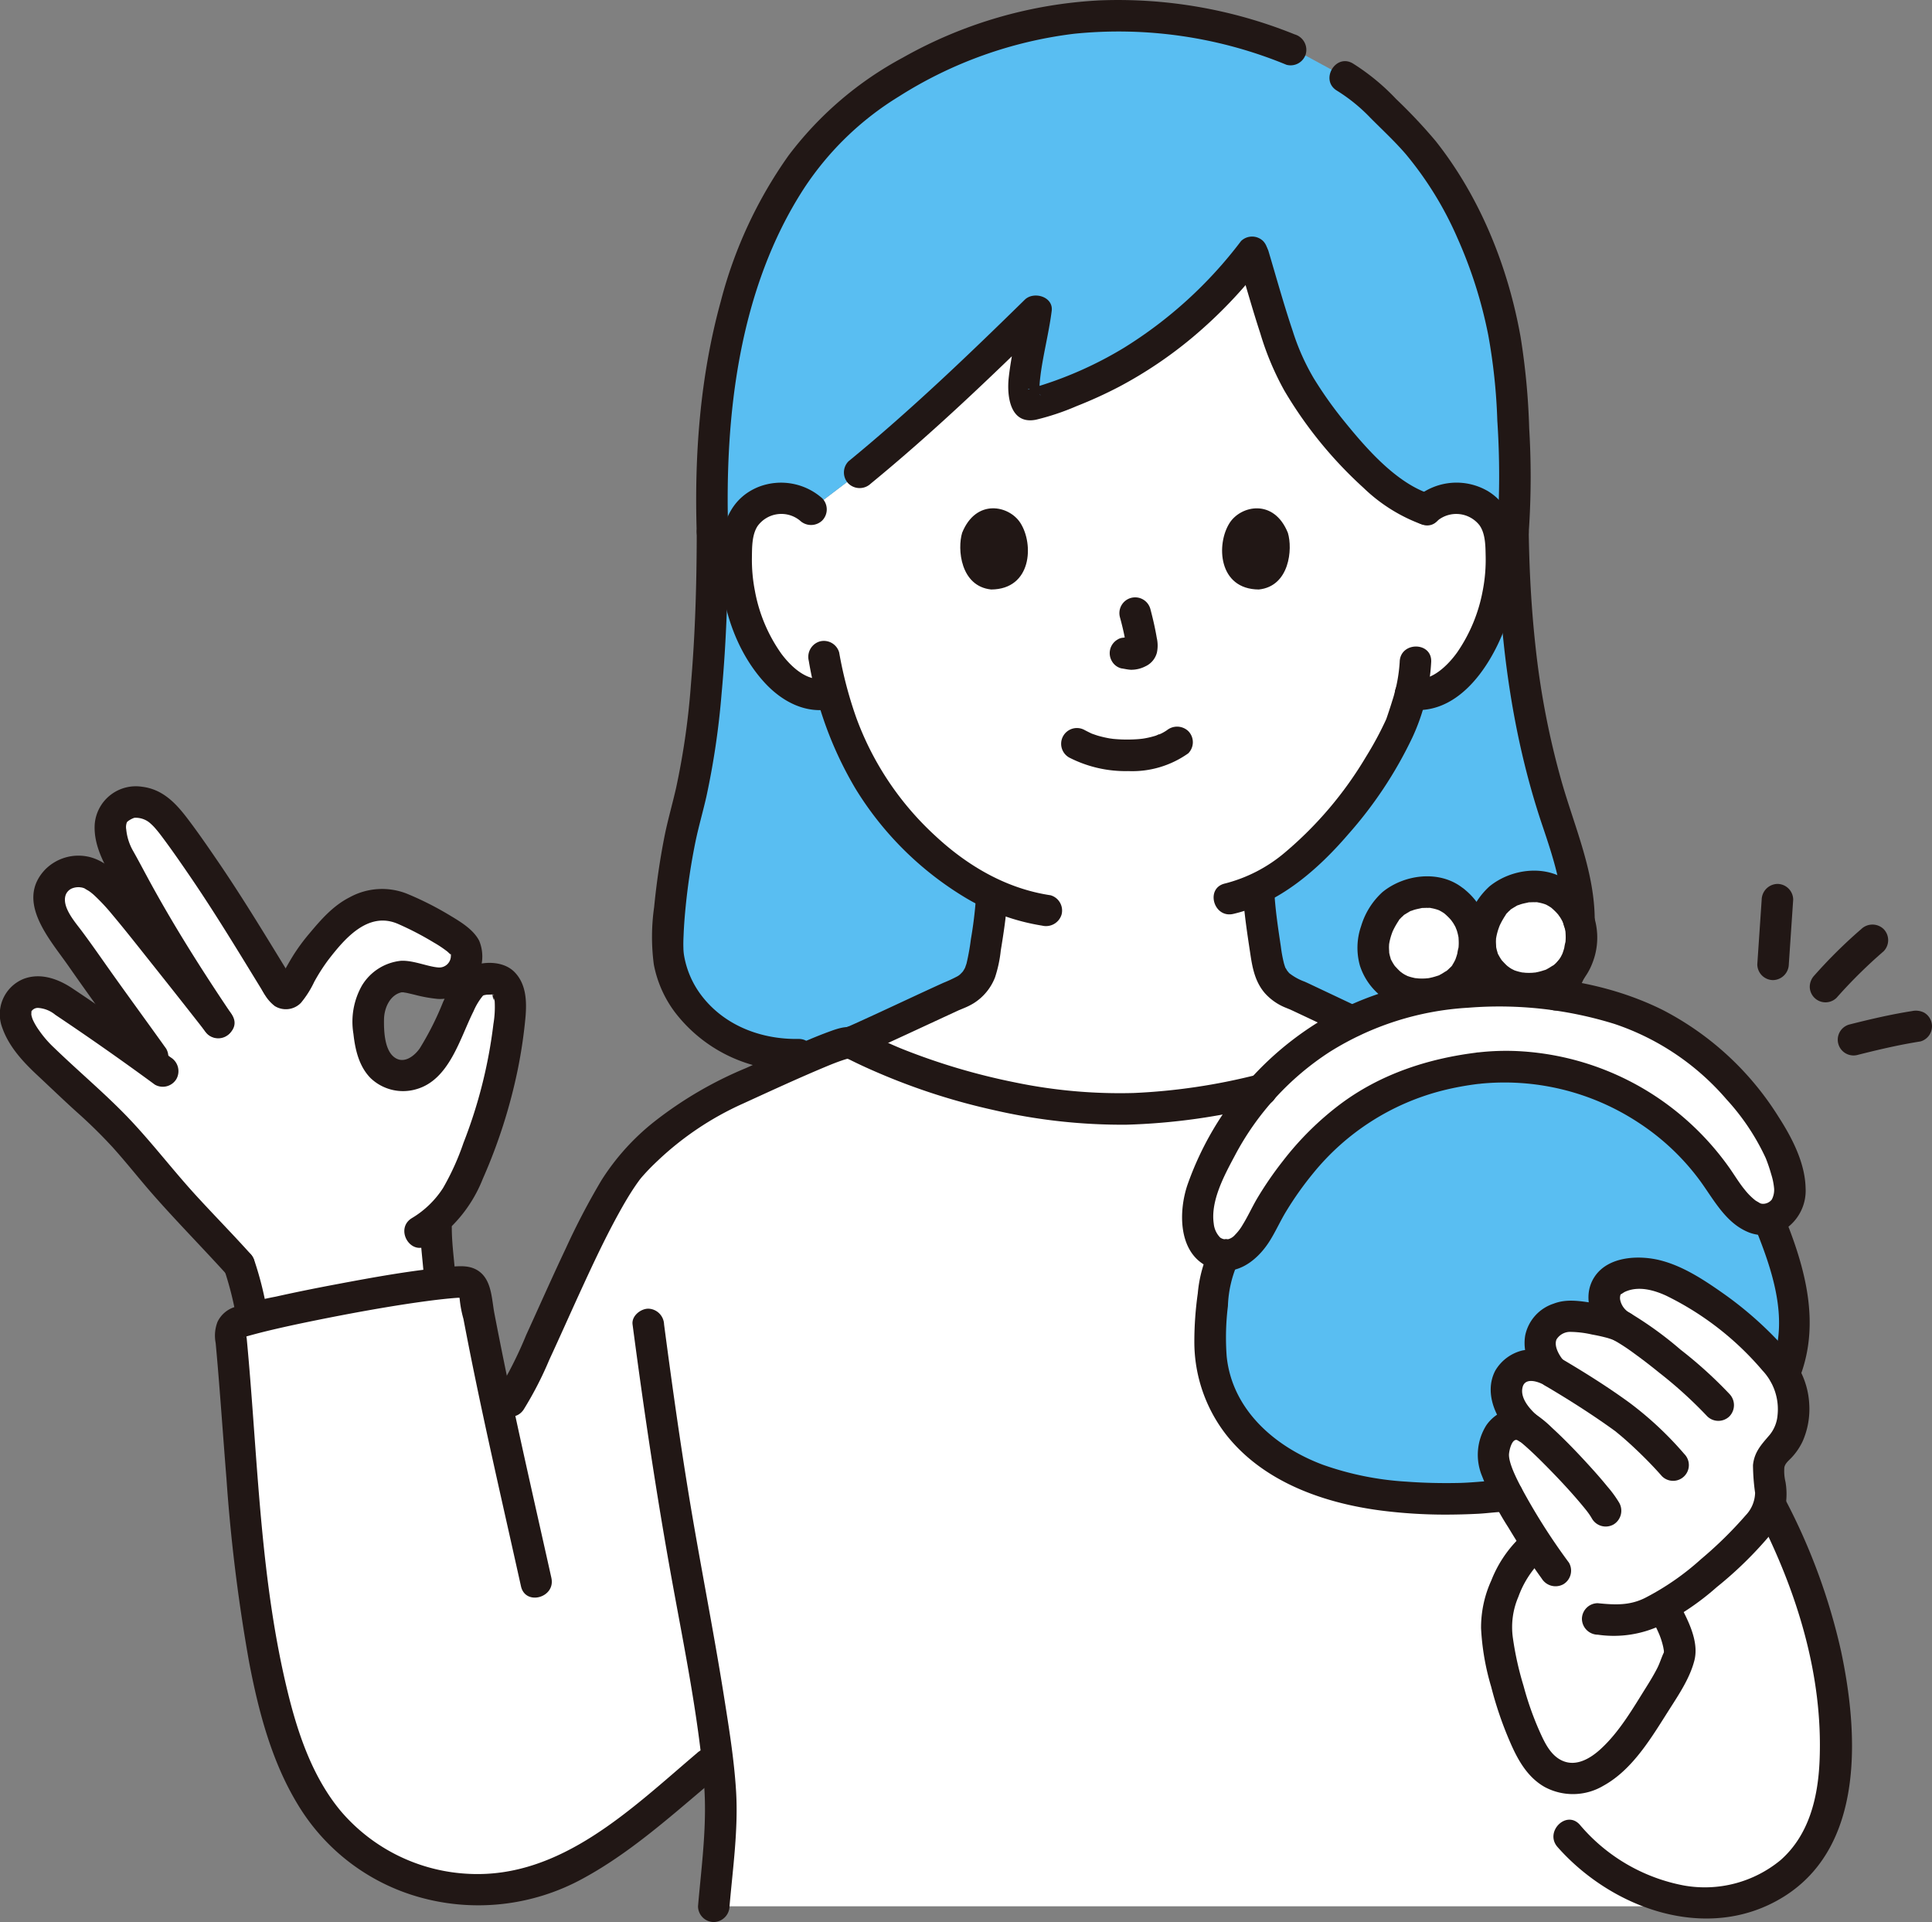
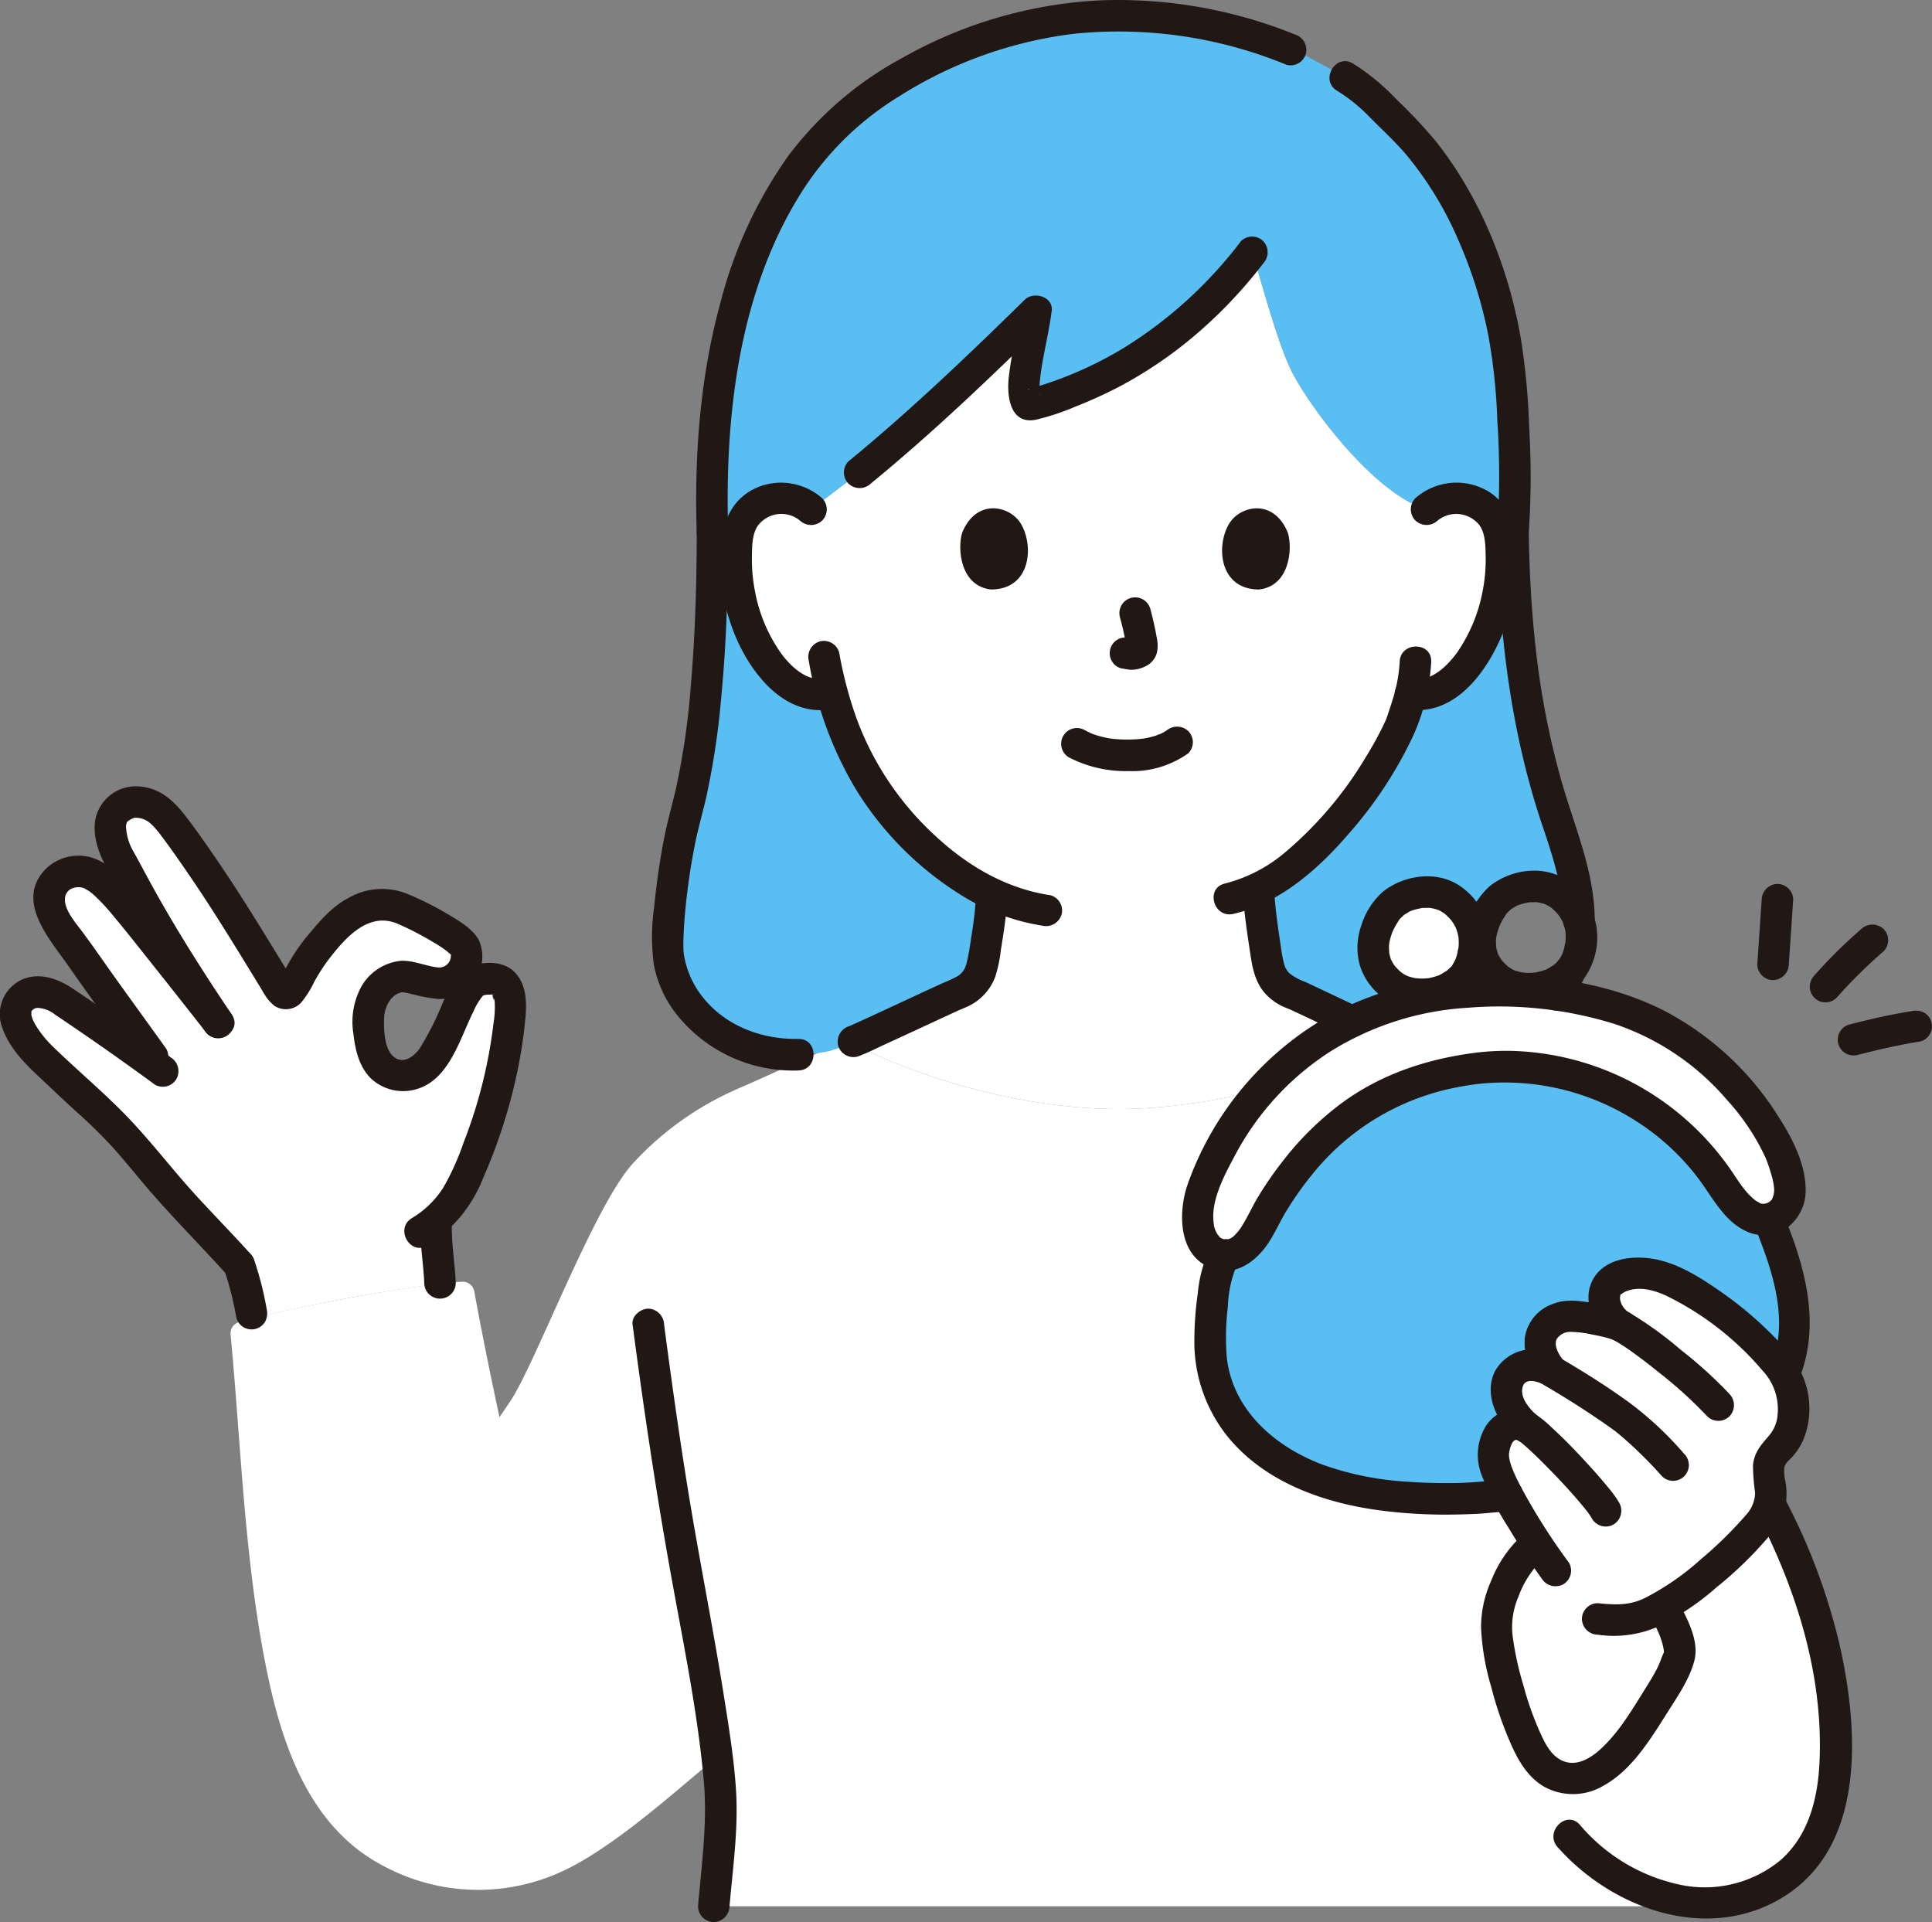
<svg xmlns="http://www.w3.org/2000/svg" width="301.56" height="300" viewBox="0 0 301.56 300">
  <rect x="0" y="0" width="301.56" height="300" fill="#808080" stroke="none" />
  <g transform="translate(-0.001)">
    <g transform="translate(2.399 2.471)">
      <path d="M235.284,167.363l-.695-1.1c-6.25-2.559-17.079-8.4-18.183-7.694-9.658,5.636-28.473,10.668-42.757,10.612-15.087-.038-31.07-4.824-41.615-10.319-1.158-.664-11.04,4.309-17.39,7l-.9.406A48.283,48.283,0,0,0,98,177.588c-6.09,6.529-15.381,31.57-19.252,37.263l-1.65,2.425c-1.395-6.473-2.7-12.875-3.938-19.63a1.82,1.82,0,0,0-1.875-1.5c-7.4.338-28.8,4.406-34.911,6.333a1.805,1.805,0,0,0-1.25,1.9c1.629,16.948,2.162,35.967,5.82,53.263,2.6,12.327,7.2,24.275,18.475,29.911a31.155,31.155,0,0,0,27.359.666c6.835-3.1,15.073-10.165,20.74-14.95l3.512-2.966a64.354,64.354,0,0,1,.6,7.166c0,3.023-.471,9.079-1.086,16.159H263.85v-.594a22.327,22.327,0,0,0,7.023-.683,19,19,0,0,0,11-7.7c2.623-3.964,3.541-9.02,3.735-13.695.57-13.712-3.687-27.43-9.9-39.506,0,0-35.022-55.524-40.419-64.082Z" transform="translate(-1.532 1.443)" fill="#fff" />
      <path d="M213.394,160.89c-.464-.191-13.475-6.381-13.779-6.49-4.588-1.657-4.406-4.606-4.984-7.905a66.769,66.769,0,0,1-.974-8.813c11.55-5.661,20.755-21.483,22.393-25.927.3-.909.965-2.765,1.471-4.895,2.049-.3,4.777-.3,6.333-1.54a18.2,18.2,0,0,0,4.706-6.177,28.639,28.639,0,0,0,2.92-15.18,9.555,9.555,0,0,0-1-3.845,6.759,6.759,0,0,0-4.86-3.231,7.158,7.158,0,0,0-5.727,1.675c-8.028-2.449-17.715-15.291-20.811-21.1-2.166-4.061-4.521-12.866-6.388-19.079-8.877,11.561-20.157,19.751-34.167,23.752-3.331.991-.192-9.577.4-14.569-8.855,8.7-18.535,17.878-27.516,25.227l-7.585,5.766a7.156,7.156,0,0,0-5.728-1.675,6.759,6.759,0,0,0-4.86,3.231,9.552,9.552,0,0,0-1,3.845,28.635,28.635,0,0,0,2.92,15.18,18.2,18.2,0,0,0,4.706,6.177c1.591,1.27,3.841,2.707,6.7,1.993l.534-.135a49.07,49.07,0,0,0,9.492,18.881,46.408,46.408,0,0,0,15.469,12.514,62.223,62.223,0,0,1-.944,7.924c-.578,3.3-.4,6.249-4.984,7.905-.3.11-14.813,6.9-15.7,7.2l-.538.183a.636.636,0,0,1,.241.046c10.545,5.494,26.528,10.281,41.615,10.319,13.966.055,32.24-4.756,42.075-10.238.18-.206.378-.407.55-.614l-.98-.4Z" transform="translate(0.37 -1.523)" fill="#fff" />
      <path d="M23.86,122.823a5.894,5.894,0,0,0-3.215-.662,7.789,7.789,0,0,0-2.423,1.134,3.1,3.1,0,0,0-.98,1.907,10.146,10.146,0,0,0,1.394,5.9c.347.552,4.879,9.135,6.3,11.469.257.42,6.221,9.8,9.074,14.022-4.309-5.533-12.736-16.136-14.786-18.578C16.4,134.654,14.516,133.1,12.481,133a4.369,4.369,0,0,0-4.827,4.676c.216,2.8,2.917,5.693,4.517,8,5.237,7.546,7.84,10.908,13.185,18.483-5.4-3.987-10.193-7.339-16.381-11.464-1.285-.857-3.983-1.263-5.155-.258a3.632,3.632,0,0,0-1.478,2.389c-.035,1.822.887,3.281,2.114,5a47.551,47.551,0,0,0,5.155,5.224c4.14,4.064,7.2,6.16,11.582,11.513,6.5,7.933,13.217,14.645,16.091,17.847a61.516,61.516,0,0,1,1.925,7.609l.185.735a275.537,275.537,0,0,1,29.232-5.409l-.005-.126c-.1-2.475-.619-6.186-.619-8.557l-.078-1.195c2.833-2.393,4.252-5.184,5.75-8.943a82.516,82.516,0,0,0,4.619-14.764,59.963,59.963,0,0,0,1.326-10.177,4.465,4.465,0,0,0-1.557-3.523,5.563,5.563,0,0,0-3.768.09c-1.369.714-2.574,3.346-3.8,6.086a26.066,26.066,0,0,1-3.983,7.007,4.983,4.983,0,0,1-6.736.509c-1.3-1.08-1.962-3.274-2.158-4.952-.265-2.285-.4-4.045.592-6.119s3.3-3.521,5.028-3.259c1.321.2,4.223,1.09,5.558,1.035a4.312,4.312,0,0,0,3.865-5.258c-.408-1.5-4.775-3.872-6.72-4.82-2.193-1.07-4.319-2.426-6.735-2.236a11.767,11.767,0,0,0-7.569,4.331,33.082,33.082,0,0,0-4.285,5.688c-.6.982-1.075,1.928-1.672,2.911a3.855,3.855,0,0,1-.614.817.763.763,0,0,1-1,0,13.329,13.329,0,0,1-.9-1.281c-3.246-5.283-6.064-10.1-10.12-16.144-1.228-1.83-5.77-8.5-7.286-10.1a7.859,7.859,0,0,0-1.9-1.538Z" transform="translate(-2.341 0.546)" fill="#fff" />
      <path d="M226.288,162.988c-13.022,1.5-23.84,7.447-32.355,21.432-1.772,2.91-3.731,8.84-8.212,7.583-1.823-.511-2.624-2.08-3.085-3.831a13.4,13.4,0,0,1,.669-6.559c6.961-18.54,22.949-29.889,42.835-30.587,20.323-.713,36.142,5.354,46.516,23.56.873,1.532,2.353,5.778,2.208,7.529s-.567,3.117-2.178,3.987c-4.326,2.335-7.6-3.829-9.465-6.44a40.363,40.363,0,0,0-36.933-16.673Z" transform="translate(2.106 1.257)" fill="#fff" />
      <path d="M221.826,137.321c4.582,3.63,3.249,9.138,1.751,11.28-2.5,3.576-8.323,4.184-11.4,1.847-4.323-3.283-3.387-8.25-.919-11.67,2.1-2.91,7.374-3.988,10.569-1.456Z" transform="translate(2.766 0.885)" fill="#fff" />
-       <path d="M238.119,136.456c4.582,3.631,3.249,9.138,1.751,11.28-2.5,3.576-8.323,4.184-11.4,1.847-4.323-3.283-3.387-8.25-.919-11.67,2.1-2.91,7.374-3.988,10.569-1.456Z" transform="translate(3.168 0.864)" fill="#fff" />
      <path d="M235.832,208.821a9.148,9.148,0,0,1,.824.437c-1.879-2.183-2.509-5.007-1.068-6.81a5.457,5.457,0,0,1,4.116-1.8c2.013.144,6.092.715,7.868,1.634-2.275-1.215-3.629-4.424-2.165-6.547.583-.845,3.21-2.138,5.7-1.781a16.764,16.764,0,0,1,6.776,2.538A52.079,52.079,0,0,1,268.5,204.54c2.948,2.975,5.5,5.318,5.811,9.495a9.137,9.137,0,0,1-1.691,6.579,12.488,12.488,0,0,0-1.8,2.145c-.932,1.829.1,4.026-.02,6.076-.152,2.545-2.047,4.6-3.85,6.4-3.666,3.669-7.44,7.306-11.875,10-.356.216-.717.426-1.082.628.149.383.244.631.244.631.77,1.46,2.285,4.256,2.333,6.755.012.657-1.052,3.189-2.5,5.56a95.106,95.106,0,0,1-6.707,9.708c-2.133,2.42-5.11,4.677-8.311,4.265-2.892-.372-4.818-2.534-6.061-5.171-2.575-5.463-3.566-9.684-4.784-15.653a22.926,22.926,0,0,1-.155-4.392c.09-2.872,2.909-8.525,5.08-10.408,0,0,.443-.508,1.036-1.187-1.562-2.437-3.033-4.937-4.555-7.506-1.048-2.148-2.316-5.074-2.137-6.53a5.837,5.837,0,0,1,1.54-3.6,2.866,2.866,0,0,1,3.639-.368,8.165,8.165,0,0,1-2.732-3.811c-.442-1.523-.618-3.478.553-4.549a4.439,4.439,0,0,1,5.354-.786Z" transform="translate(3.217 2.317)" fill="#fff" />
      <g transform="translate(101.817)">
        <path d="M192.952,39.273c1.866,6.213,4.222,15.018,6.388,19.079,3.1,5.807,12.782,18.648,20.811,21.1a7.155,7.155,0,0,1,5.727-1.675,6.759,6.759,0,0,1,4.86,3.231,9.553,9.553,0,0,1,1,3.845,28.635,28.635,0,0,1-2.92,15.18,18.2,18.2,0,0,1-4.706,6.177c-1.555,1.241-4.283,1.24-6.333,1.54-.506,2.13-1.172,3.986-1.471,4.895-1.637,4.444-10.842,20.265-22.393,25.927a66.751,66.751,0,0,0,.974,8.813c.578,3.3.4,6.249,4.984,7.905.18.065,4.819,2.264,8.669,4.085a49.14,49.14,0,0,1,19.593-4.68,74.99,74.99,0,0,1,12.223.505,19.885,19.885,0,0,0,2.238-3.772c-2.649,3.2-8.118,3.672-11.07,1.43-4.323-3.283-3.387-8.25-.919-11.67,2.1-2.91,7.374-3.988,10.569-1.456a8.074,8.074,0,0,1,2.765,3.889,46.939,46.939,0,0,0-2.876-14.138c-2.41-6.976-7.079-21.15-7.416-46.474.67-7.664-.026-18.735-.329-22.991-1.05-14.751-7.646-31.223-17.136-40.38-4.1-3.958-5.3-5.806-9.761-8.23l-5.007-2.717-2.468-1A68.9,68.9,0,0,0,171.4,2.411c-18.98,0-35.873,9.778-43.369,16.955C115.592,31.271,107.7,53.018,108.7,83.007c0,20.326-1.662,34.986-3.994,43.317a97.46,97.46,0,0,0-3,20.992c-.085,9.478,10.182,19.873,25.323,16.66,0,0,1.352-.447,3.617-1.136-.083-.043-.171-.084-.253-.127a.64.64,0,0,0-.241-.046l.538-.183c.883-.3,15.393-7.088,15.7-7.2,4.588-1.657,4.406-4.606,4.984-7.905a62.217,62.217,0,0,0,.944-7.924,46.381,46.381,0,0,1-15.469-12.514,49.063,49.063,0,0,1-9.492-18.881l-.534.135c-2.856.714-5.1-.723-6.7-1.993a18.211,18.211,0,0,1-4.706-6.177,28.639,28.639,0,0,1-2.92-15.18,9.557,9.557,0,0,1,1-3.845,6.759,6.759,0,0,1,4.86-3.231,7.16,7.16,0,0,1,5.728,1.675l7.585-5.766c8.981-7.348,18.661-16.529,27.516-25.227-.59,4.992-3.731,15.56-.4,14.569,14.011-4,25.29-12.192,34.167-23.752ZM226.231,151.9c-2.5,3.576-8.323,4.184-11.4,1.846-4.323-3.283-3.387-8.25-.919-11.669,2.1-2.91,7.374-3.988,10.569-1.456,4.582,3.63,3.249,9.138,1.751,11.28Z" transform="translate(-101.704 -2.411)" fill="#59bef2" />
        <path d="M230.82,229.477l-.14-.237c-1.048-2.148-2.316-5.074-2.138-6.53a5.837,5.837,0,0,1,1.54-3.6,2.865,2.865,0,0,1,3.639-.368,8.165,8.165,0,0,1-2.732-3.811c-.442-1.523-.618-3.479.553-4.549a4.439,4.439,0,0,1,5.354-.786,9.144,9.144,0,0,1,.824.437c-1.879-2.183-2.509-5.007-1.068-6.81a5.46,5.46,0,0,1,4.116-1.8c2.013.145,6.092.715,7.868,1.634-2.275-1.215-3.629-4.424-2.165-6.547.583-.845,3.21-2.139,5.7-1.781a16.779,16.779,0,0,1,6.776,2.538,52.085,52.085,0,0,1,10.616,8.048,28.4,28.4,0,0,1,4.393,5.093,18.5,18.5,0,0,0,.827-2.221c2.121-7.24-.431-14.969-3.3-21.935-3.756.806-6.616-4.5-8.31-6.876A40.364,40.364,0,0,0,226.242,162.7c-13.022,1.5-23.84,7.446-32.355,21.433-1.654,2.716-3.471,8.064-7.35,7.742-1.546,2.726-1.81,7.061-2.078,10.165a26.028,26.028,0,0,0,.825,9.852c.137.448.29.891.461,1.331,3.5,9,13.388,14.034,22.415,15.637a83.172,83.172,0,0,0,21.2.729c.486-.04.972-.077,1.458-.114Z" transform="translate(-99.664 1.541)" fill="#59bef2" />
      </g>
    </g>
    <g transform="translate(0.001 0)">
      <path d="M213.913,100.846a24.254,24.254,0,0,1-1.172,6.133c-.217.719-.455,1.433-.694,2.145q-.1.3-.206.6c-.028.079-.063.154-.091.233-.156.452.188-.419.06-.139a52.587,52.587,0,0,1-3.168,5.883,58.787,58.787,0,0,1-12.627,14.911,23.375,23.375,0,0,1-9.39,4.86c-3.082.712-1.778,5.455,1.307,4.743,7.218-1.668,13.225-6.937,17.936-12.417A64.551,64.551,0,0,0,215.9,112.653a32.059,32.059,0,0,0,2.928-11.8c.11-3.165-4.809-3.161-4.918,0h0Z" transform="translate(4.564 2.432)" fill="#211715" />
      <path d="M125.624,75.956a9.687,9.687,0,0,0-9.967-1.762c-3.837,1.57-5.457,4.947-5.818,8.9-.679,7.44,1.622,15.909,6.689,21.519,2.772,3.068,6.553,5.1,10.747,4.2,3.094-.661,1.785-5.4-1.308-4.743-2.717.58-5.261-1.886-6.742-3.884a24.539,24.539,0,0,1-4.1-9.761,25.222,25.222,0,0,1-.469-5.273c.018-1.548,0-3.463.859-4.819a4.576,4.576,0,0,1,6.632-.9,2.525,2.525,0,0,0,3.478,0,2.48,2.48,0,0,0,0-3.478h0Z" transform="translate(2.709 1.815)" fill="#211715" />
      <path d="M123.2,100.733a57.548,57.548,0,0,0,7.313,19.989,50.784,50.784,0,0,0,17.273,17.064,33.544,33.544,0,0,0,11.843,4.28,2.539,2.539,0,0,0,3.025-1.717,2.477,2.477,0,0,0-1.717-3.025c-6.931-1.032-13.023-4.623-18.086-9.366a46.789,46.789,0,0,1-12.27-18.435,63.434,63.434,0,0,1-2.639-10.1,2.481,2.481,0,0,0-3.025-1.717,2.513,2.513,0,0,0-1.717,3.025h0Z" transform="translate(3.04 2.411)" fill="#211715" />
-       <path d="M188.607,39.648c1.136,3.824,2.209,7.669,3.45,11.461a44.491,44.491,0,0,0,3.742,8.925,65.226,65.226,0,0,0,12.367,15.2,25.916,25.916,0,0,0,9.187,5.744c3.024.961,4.318-3.786,1.308-4.743-5.293-1.683-9.955-7.021-13.486-11.373a62.474,62.474,0,0,1-4.8-6.77,35.548,35.548,0,0,1-3.255-7.34c-1.38-4.1-2.533-8.267-3.765-12.411-.9-3.027-5.648-1.738-4.743,1.307h0Z" transform="translate(4.654 0.904)" fill="#211715" />
      <path d="M190.527,36.749a67.372,67.372,0,0,1-18.24,16.633,59.627,59.627,0,0,1-10.967,5.213q-1.523.538-3.071,1a5.357,5.357,0,0,0-.782.229c-.2.1-.368-.092.233-.023a1.829,1.829,0,0,1,1.365.746c.358.46.036.247.008-.119.046.612.005-.1,0-.314a14.949,14.949,0,0,1,.111-1.974c.351-3.238,1.362-7.023,1.8-10.514.276-2.221-2.812-3.1-4.2-1.739C147.9,54.6,138.89,63.223,129.265,71.115a2.476,2.476,0,0,0,0,3.478,2.516,2.516,0,0,0,3.478,0c9.625-7.892,18.639-16.512,27.516-25.227l-4.2-1.739c-.061.5-.033.166-.009.072-.052.211-.068.438-.1.652-.069.421-.144.841-.221,1.26-.168.915-.349,1.828-.526,2.741-.362,1.874-.706,3.753-.921,5.651-.328,2.9.186,7.446,4.273,6.611A38.665,38.665,0,0,0,164.87,62.5a68.78,68.78,0,0,0,6.672-3.044,66.17,66.17,0,0,0,11.484-7.741A72.862,72.862,0,0,0,194,40.227a2.542,2.542,0,0,0,0-3.478,2.475,2.475,0,0,0-3.478,0h0Z" transform="translate(3.173 0.89)" fill="#211715" />
      <path d="M233.618,82.839a125.264,125.264,0,0,0,.071-16.185,109.786,109.786,0,0,0-1.34-14.264c-1.948-10.962-6.32-21.848-13.265-30.61a81.52,81.52,0,0,0-6.167-6.552,34.494,34.494,0,0,0-6.744-5.549c-2.723-1.63-5.2,2.62-2.483,4.247a26.633,26.633,0,0,1,5.215,4.241c1.856,1.867,3.8,3.664,5.519,5.66a54.147,54.147,0,0,1,8.058,13.086A70.8,70.8,0,0,1,227.3,52.083a90.354,90.354,0,0,1,1.411,13.332A129.769,129.769,0,0,1,228.7,82.84a2.479,2.479,0,0,0,2.459,2.459,2.509,2.509,0,0,0,2.459-2.459h0Z" transform="translate(5 0.23)" fill="#211715" />
      <path d="M106.3,81.123c-.005,7.922-.234,15.851-.906,23.746a116.929,116.929,0,0,1-2.328,16.227c-.585,2.561-1.322,5.074-1.827,7.654-.706,3.6-1.23,7.248-1.589,10.9a32.756,32.756,0,0,0-.048,8.942A18.037,18.037,0,0,0,102.858,156a23.207,23.207,0,0,0,19.3,9.136c3.162-.05,3.171-4.969,0-4.919-5.707.09-11.371-2.01-14.97-6.587a14.281,14.281,0,0,1-2.823-6.2,7.87,7.87,0,0,1-.146-1.438c-.023-.664,0-1.331.031-1.994.06-1.514.18-3.027.332-4.534q.493-4.918,1.468-9.773c.491-2.452,1.2-4.844,1.753-7.28a123.225,123.225,0,0,0,2.371-16.04c.779-8.388,1.033-16.819,1.038-25.24,0-3.165-4.916-3.17-4.918,0h0Z" transform="translate(2.451 1.944)" fill="#211715" />
      <path d="M228.067,81.128c.225,15.533,2.081,31.115,7.08,45.875,1.6,4.737,3.219,9.683,3.219,14.745,0,3.165,4.919,3.17,4.919,0,0-7.508-3.068-14.423-5.11-21.5a126.776,126.776,0,0,1-4.108-21.075c-.668-5.991-.993-12.017-1.08-18.044-.046-3.162-4.965-3.171-4.919,0h0Z" transform="translate(5.631 1.945)" fill="#211715" />
      <path d="M237.177,146.69a20.293,20.293,0,0,1-2.224,3.74,1.838,1.838,0,0,0-.292.914,1.868,1.868,0,0,0,.044.981,2.461,2.461,0,0,0,3.025,1.717l.587-.248a2.459,2.459,0,0,0,.882-.882,20.293,20.293,0,0,0,2.224-3.74,1.838,1.838,0,0,0,.292-.914,1.867,1.867,0,0,0-.044-.981,2.461,2.461,0,0,0-3.025-1.717,2.393,2.393,0,0,0-1.469,1.13Z" transform="translate(5.792 3.592)" fill="#211715" />
      <path d="M149.171,136.961a62.7,62.7,0,0,1-.775,6.29,36.586,36.586,0,0,1-.682,3.814c-.044.154-.32.868-.143.487a5.748,5.748,0,0,1-.392.7c-.212.329.216-.235-.049.071-.081.093-.166.184-.254.271a2.256,2.256,0,0,1-.7.529,22.731,22.731,0,0,1-2.1.967c-3.636,1.653-7.246,3.361-10.874,5.03q-1.406.647-2.815,1.286c-.335.152-.671.3-1.006.45-.623.28.568-.206.013-.008a2.522,2.522,0,0,0-1.717,3.025,2.48,2.48,0,0,0,3.025,1.717c1.446-.517,2.844-1.242,4.237-1.881q3.346-1.535,6.685-3.088,2.467-1.144,4.934-2.284a2.1,2.1,0,0,0,.4-.179c-.015.012-.927.371-.384.17.267-.1.529-.212.791-.324a10.187,10.187,0,0,0,1.423-.712,8.3,8.3,0,0,0,3.372-4.058,20.082,20.082,0,0,0,.9-4.211c.443-2.68.846-5.355,1.031-8.066a2.459,2.459,0,0,0-4.919,0h0Z" transform="translate(3.15 3.321)" fill="#211715" />
      <path d="M189.307,135.77c.181,3.358.7,6.648,1.2,9.968.329,2.194.765,4.273,2.26,6a8.71,8.71,0,0,0,3.078,2.189c-.079-.035,1.394.576.648.254.09.039.178.082.268.123.288.131.573.267.86.4q3.763,1.768,7.517,3.554a2.529,2.529,0,0,0,3.365-.882,2.481,2.481,0,0,0-.882-3.365q-3.511-1.662-7.021-3.32c-.54-.254-1.078-.515-1.624-.758a8.686,8.686,0,0,1-2.42-1.336c-.044-.044-.47-.588-.195-.191-.124-.178-.218-.37-.337-.55-.327-.5.092.375-.1-.187-.068-.2-.136-.4-.194-.61a22.047,22.047,0,0,1-.484-2.634c-.433-2.889-.866-5.738-1.024-8.661a2.513,2.513,0,0,0-2.459-2.459,2.482,2.482,0,0,0-2.459,2.459Z" transform="translate(4.674 3.292)" fill="#211715" />
      <path d="M199.494,5.379A73.507,73.507,0,0,0,169.04.058,69.692,69.692,0,0,0,138.29,9a54.669,54.669,0,0,0-17.83,15.278,69.315,69.315,0,0,0-10.58,22.782c-3.215,11.675-4.134,23.936-3.751,36,.1,3.157,5.019,3.171,4.919,0-.578-18.245,1.671-37.982,11.819-53.641a47.148,47.148,0,0,1,14.849-14.377,65.867,65.867,0,0,1,27.333-9.774,68.711,68.711,0,0,1,33.136,4.844A2.475,2.475,0,0,0,201.209,8.4a2.518,2.518,0,0,0-1.717-3.025h0Z" transform="translate(2.618 0)" fill="#211715" />
      <path d="M219.155,79.431a4.61,4.61,0,0,1,6.536.748c.922,1.306.922,3.214.954,4.745a25.3,25.3,0,0,1-.466,5.5,24.889,24.889,0,0,1-3.983,9.592c-1.387,1.937-3.969,4.574-6.625,4.1a2.53,2.53,0,0,0-3.025,1.717,2.479,2.479,0,0,0,1.717,3.025c7.7,1.367,12.91-6.21,15.312-12.485a30.517,30.517,0,0,0,1.982-11.688c-.111-3.875-1-7.625-4.488-9.8a9.707,9.707,0,0,0-11.392,1.06,2.479,2.479,0,0,0,0,3.478,2.511,2.511,0,0,0,3.478,0h0Z" transform="translate(5.246 1.815)" fill="#211715" />
-       <path d="M79.882,216.142a55.411,55.411,0,0,0,3.99-7.742c1.741-3.761,3.416-7.552,5.149-11.317,1.785-3.878,3.6-7.751,5.662-11.493.818-1.487,1.672-2.959,2.628-4.361.2-.3.415-.589.625-.882.387-.538-.2.247.043-.062.1-.124.2-.248.3-.37a33.032,33.032,0,0,1,2.325-2.421,47.693,47.693,0,0,1,13.527-9.11c4.275-1.955,8.6-3.956,12.914-5.758.789-.33,1.584-.65,2.393-.928.324-.112.649-.22.98-.307a3.665,3.665,0,0,0,.477-.113c.4-.171-.547.014-.163.032-.082,0-.851-.1-.931-.275.074.159.811.416.973.5q.753.377,1.515.737c1.312.621,2.642,1.2,3.981,1.76a100.541,100.541,0,0,0,16.978,5.367,89.163,89.163,0,0,0,20.714,2.285,98.715,98.715,0,0,0,21.715-3.062c3.073-.751,1.772-5.5-1.307-4.743a94.751,94.751,0,0,1-19.3,2.858,80.478,80.478,0,0,1-18.494-1.654,100.913,100.913,0,0,1-17.5-5.18c-2.325-.927-4.533-2.055-6.8-3.113-1.532-.717-3.1-.22-4.6.329-4.475,1.635-8.756,3.806-13.109,5.732a60.929,60.929,0,0,0-14.27,8.335,36.643,36.643,0,0,0-8.267,9.159,111.6,111.6,0,0,0-5.6,10.706c-2.112,4.454-4.1,8.965-6.152,13.447a63.646,63.646,0,0,1-4.644,9.164c-1.772,2.633,2.488,5.1,4.247,2.483h0Z" transform="translate(1.856 3.863)" fill="#211715" />
      <path d="M268.366,137.1q-.341,5.048-.683,10.094a2.473,2.473,0,0,0,2.459,2.459,2.517,2.517,0,0,0,2.459-2.459q.341-5.048.683-10.094a2.473,2.473,0,0,0-2.459-2.459,2.517,2.517,0,0,0-2.459,2.459Z" transform="translate(6.609 3.324)" fill="#211715" />
      <path d="M283.008,160.862c3.248-.823,6.522-1.591,9.835-2.11a2.457,2.457,0,0,0,1.469-1.13,2.458,2.458,0,0,0-.882-3.364,2.844,2.844,0,0,0-1.895-.248c-3.313.519-6.587,1.286-9.835,2.11a2.46,2.46,0,0,0,1.308,4.742Z" transform="translate(6.91 3.801)" fill="#211715" />
      <path d="M279.872,152.247a77.052,77.052,0,0,1,7.325-7.24,2.473,2.473,0,0,0,0-3.478,2.519,2.519,0,0,0-3.478,0,77.164,77.164,0,0,0-7.325,7.241,2.61,2.61,0,0,0-.72,1.739,2.459,2.459,0,0,0,4.2,1.739Z" transform="translate(6.806 3.477)" fill="#211715" />
      <path d="M268.6,230.989c6.029,11.772,10.14,24.92,9.568,38.265-.246,5.725-1.642,11.561-6.1,15.478a18.581,18.581,0,0,1-15.091,3.947,28.066,28.066,0,0,1-16.226-9.475c-2.1-2.376-5.568,1.113-3.478,3.478,8.546,9.668,23.487,15.071,35.258,7.777,12.735-7.892,11.709-25.6,8.983-38.393a95.742,95.742,0,0,0-8.664-23.56c-1.444-2.818-5.689-.332-4.247,2.483h0Z" transform="translate(5.842 5.612)" fill="#211715" />
      <path d="M39.081,192.019c-2.8-3.111-5.743-6.1-8.566-9.189-3.865-4.234-7.334-8.866-11.37-12.934-3.448-3.474-7.2-6.647-10.72-10.052A16.716,16.716,0,0,1,6.1,157.154a9.826,9.826,0,0,1-.937-1.579,3.7,3.7,0,0,1-.266-.846c-.025-.161.064-.8-.056-.439a1.2,1.2,0,0,1,1.232-.634,4.711,4.711,0,0,1,2.559,1.066q7.891,5.28,15.541,10.9a2.477,2.477,0,0,0,3.365-.882,2.517,2.517,0,0,0-.882-3.365q-7.541-5.566-15.336-10.766c-2.218-1.486-4.965-2.494-7.619-1.5A5.951,5.951,0,0,0,.377,156.8c1.025,2.883,3.18,5.229,5.375,7.28,2.046,1.912,4.06,3.857,6.138,5.736a77.778,77.778,0,0,1,5.777,5.673c2.163,2.411,4.164,4.967,6.306,7.4,3.78,4.293,7.8,8.356,11.631,12.6,2.123,2.357,5.593-1.13,3.478-3.478h0Z" transform="translate(-0.001 3.672)" fill="#211715" />
      <path d="M25.827,160.482c-2.85-4-5.756-7.958-8.6-11.963-1.525-2.151-3.021-4.319-4.6-6.433-1.024-1.375-3.125-3.721-2.509-5.587a1.784,1.784,0,0,1,.974-1.042,2.772,2.772,0,0,1,1.139-.2c.112,0,.688.106.22.006a3.729,3.729,0,0,1,.7.211c-.3-.13.532.335.6.38a7.652,7.652,0,0,1,.889.72,30.892,30.892,0,0,1,2.774,2.98c2.088,2.486,4.092,5.046,6.113,7.586q4.361,5.476,8.673,10.992a2.473,2.473,0,0,0,3.478,0,2.523,2.523,0,0,0,0-3.478q-4.3-5.523-8.673-10.992c-2.408-3.025-4.748-6.152-7.355-9.012-1.574-1.726-3.442-3.508-5.772-4.1a7.308,7.308,0,0,0-6.968,1.968c-4.672,4.951.737,10.86,3.628,15.01,3.616,5.19,7.365,10.284,11.036,15.435a2.528,2.528,0,0,0,3.365.882,2.48,2.48,0,0,0,.882-3.365Z" transform="translate(0.125 3.218)" fill="#211715" />
      <path d="M35.838,155.416c-4.733-7.027-9.239-14.133-13.258-21.588-.7-1.3-1.395-2.613-2.12-3.9a8.389,8.389,0,0,1-1.111-3.424,2.087,2.087,0,0,1,.221-1.375c-.235.479-.1.139.259-.058a3.491,3.491,0,0,1,.792-.385,3.462,3.462,0,0,1,2.258.674,7.808,7.808,0,0,1,1.165,1.162c.346.4.614.758.74.925,1.526,2.023,2.969,4.109,4.4,6.2,4.077,5.951,7.791,12.124,11.563,18.269,1.653,2.693,5.909.225,4.247-2.483-3.725-6.068-7.389-12.166-11.41-18.046-1.53-2.237-3.069-4.475-4.713-6.632-1.836-2.41-3.865-4.523-7.042-4.913a6.436,6.436,0,0,0-7.4,5.861c-.164,2.68.943,5.159,2.192,7.446,2,3.658,3.839,7.438,6.047,10.975q4.344,6.958,8.92,13.779c1.759,2.612,6.022.153,4.247-2.483h0Z" transform="translate(0.355 2.958)" fill="#211715" />
      <path d="M64.02,187.12c.009,2.862.494,5.7.619,8.557a2.459,2.459,0,1,0,4.919,0c-.125-2.857-.61-5.7-.619-8.557a2.459,2.459,0,0,0-4.919,0Z" transform="translate(1.58 4.56)" fill="#211715" />
      <path d="M65.758,191.046a21.617,21.617,0,0,0,8.609-10.371,84.215,84.215,0,0,0,5.467-17.08,76.755,76.755,0,0,0,1.218-8.279c.193-2.417.1-5.058-1.705-6.919-1.594-1.645-4.369-1.745-6.442-1.03-2.459.848-3.721,3.536-4.745,5.727a46.238,46.238,0,0,1-3.627,7.2c-.889,1.265-2.623,2.591-4.138,1.241-1.388-1.238-1.467-4.122-1.436-5.806.034-1.746.945-3.863,2.855-4.212-.276.05.439.017.148,0-.328-.022.559.119.472.1.433.093.864.2,1.3.3a22.319,22.319,0,0,0,3.64.658,6.492,6.492,0,0,0,5.809-3.018,6.4,6.4,0,0,0,.624-6.081c-.908-1.733-2.835-2.9-4.46-3.876a49.594,49.594,0,0,0-6.764-3.431,10.515,10.515,0,0,0-8.992.544c-2.585,1.313-4.452,3.46-6.279,5.643a30.06,30.06,0,0,0-2.531,3.437c-.416.672-.808,1.36-1.2,2.048-.195.345-.384.693-.582,1.035q-.18.317-.369.627-.524.712.359-.129h1.308q1.142,1.182.712.61c-.08-.109-.158-.219-.234-.33-.139-.2-.274-.406-.4-.615-1.652-2.694-5.908-.225-4.247,2.483a6.367,6.367,0,0,0,1.778,2.163,3.276,3.276,0,0,0,4.085-.5,15.381,15.381,0,0,0,2.074-3.273,29.468,29.468,0,0,1,2.153-3.376c2.565-3.331,6.2-7.666,10.86-5.7a47.345,47.345,0,0,1,5.645,2.928,17.874,17.874,0,0,1,2.12,1.413c.1.082.864.814.538.462.284.305-.179.01-.013-.113-.014.01.031.234.025.329a1.811,1.811,0,0,1-2.018,1.8c-1.667-.141-3.852-1.127-5.768-1.035a8.068,8.068,0,0,0-6.089,3.858,11.469,11.469,0,0,0-1.334,7.543c.272,2.475.867,5.073,2.678,6.91a7.333,7.333,0,0,0,7.133,1.733c5.158-1.452,6.809-7.933,8.93-12.153a9.946,9.946,0,0,1,1.466-2.431c.11-.1.439-.161.054-.046a3.579,3.579,0,0,1,.543-.12c-.013,0,.995-.03.848-.033.572.011.123.123.053-.017-.053-.109.26,1.668.155.349.019.245.159.492.189.735a16.026,16.026,0,0,1-.2,3.553,75.574,75.574,0,0,1-4.677,18.554,39.687,39.687,0,0,1-3.177,7.022,14.8,14.8,0,0,1-4.894,4.72c-2.683,1.668-.215,5.926,2.483,4.247h0Z" transform="translate(0.981 3.343)" fill="#211715" />
      <path d="M34.131,193.385a51.21,51.21,0,0,1,1.925,7.609,2.467,2.467,0,0,0,1.13,1.469,2.458,2.458,0,0,0,3.364-.882,2.8,2.8,0,0,0,.248-1.895,51.215,51.215,0,0,0-1.925-7.609,2.46,2.46,0,0,0-4.742,1.308Z" transform="translate(0.839 4.698)" fill="#211715" />
-       <path d="M85.257,241.526c-2.061-9.264-4.185-18.514-6.163-27.8q-1.434-6.734-2.736-13.5c-.395-2.065-.4-4.767-2.054-6.277-1.288-1.174-2.887-1.149-4.5-1.009-6.105.526-12.186,1.635-18.2,2.768-3.137.59-6.266,1.219-9.381,1.915a53.587,53.587,0,0,0-6.438,1.632,4.435,4.435,0,0,0-2.641,2.3,5.984,5.984,0,0,0-.288,3.312q.315,3.411.58,6.826c.378,4.765.717,9.532,1.1,14.3A267.792,267.792,0,0,0,38.081,254.7c1.468,7.674,3.51,15.483,7.609,22.216a32.345,32.345,0,0,0,19,14.451A33.977,33.977,0,0,0,90.2,288.43c7.012-3.806,13.138-9.212,19.2-14.342q1.03-.871,2.059-1.745a2.48,2.48,0,0,0,0-3.478,2.51,2.51,0,0,0-3.478,0C97.8,277.5,86.8,288.4,72.453,287.716a27.963,27.963,0,0,1-20.076-9.808C48,272.65,45.7,265.883,44.1,259.332c-4.149-16.981-4.611-34.64-6.11-51.981q-.137-1.577-.284-3.154c-.01-.1-.211-1.489-.36-.3-.016.132-.211-.038-.037.038a1.738,1.738,0,0,0,.395-.118c.926-.257,1.853-.507,2.786-.737,2.569-.631,5.157-1.184,7.749-1.711,5.778-1.174,12.159-2.337,17.661-3.066,1.154-.153,2.311-.291,3.47-.4.446-.042.891-.08,1.338-.109a3.711,3.711,0,0,0,.638-.036c-.017.04-.616-.282-.483-.342-.057.026.071.446.07.491a17.692,17.692,0,0,0,.594,3.181q.3,1.571.607,3.14.629,3.211,1.293,6.415c1.755,8.485,3.669,16.936,5.565,25.39q.762,3.4,1.52,6.8c.688,3.088,5.43,1.781,4.743-1.308h0Z" transform="translate(0.808 4.763)" fill="#211715" />
      <path d="M226.347,160.588c-7.807.922-15.333,3.374-21.667,8.141a46.957,46.957,0,0,0-8.882,8.815,55.018,55.018,0,0,0-4.051,5.9c-.779,1.333-1.413,2.746-2.229,4.06a7.487,7.487,0,0,1-1.181,1.552,2.1,2.1,0,0,1-1.254.733c.407-.07-.612-.07-.347-.02a1.576,1.576,0,0,1-.724-.274,3.605,3.605,0,0,1-1.01-2.2c-.508-3.51,1.634-7.475,3.255-10.513a43.4,43.4,0,0,1,14.886-16.289,45.556,45.556,0,0,1,21.573-6.871,60.682,60.682,0,0,1,22.84,2.53,39.664,39.664,0,0,1,17.479,11.766,35.669,35.669,0,0,1,6.13,9.18,25.3,25.3,0,0,1,.861,2.541,10.356,10.356,0,0,1,.448,2.224,3.263,3.263,0,0,1-.359,1.69,1.738,1.738,0,0,1-1.311.673,1.126,1.126,0,0,1-.635-.147c.155.06-.457-.266-.617-.378a10.047,10.047,0,0,1-1.644-1.646c-.865-1.042-1.631-2.327-2.443-3.48a43.423,43.423,0,0,0-9.381-9.643A42.922,42.922,0,0,0,232.4,160.39a38.661,38.661,0,0,0-6.054.2,2.532,2.532,0,0,0-2.459,2.459,2.475,2.475,0,0,0,2.459,2.459,38.033,38.033,0,0,1,24.9,6.012,36.984,36.984,0,0,1,9.672,9.119c2.178,2.991,4.039,6.672,7.691,8.081a6.4,6.4,0,0,0,5.993-.837,7.224,7.224,0,0,0,2.782-6.136c-.089-3.959-2.156-7.9-4.25-11.141a46.428,46.428,0,0,0-18.128-16.675c-7.438-3.678-15.7-5.161-23.948-5.34-8.865-.193-17.6,1.179-25.643,5.017A48.963,48.963,0,0,0,180.891,181.3c-1.349,4.016-1.456,10.173,2.819,12.545,4.156,2.307,7.973-.451,10.131-3.985.9-1.468,1.6-3.044,2.5-4.51a51.21,51.21,0,0,1,4.168-5.874,38.1,38.1,0,0,1,20.217-12.934,45.218,45.218,0,0,1,5.618-1.034,2.535,2.535,0,0,0,2.459-2.459,2.474,2.474,0,0,0-2.459-2.459Z" transform="translate(4.445 3.668)" fill="#211715" />
      <path d="M220.146,139.12a10.026,10.026,0,0,1,.981.9c.155.164.3.336.443.506-.336-.391.035.068.149.249q.141.224.267.458c.055.1.336.638.172.326s.085.244.114.332c.059.181.112.365.158.55s.078.367.117.55c.1.455-.033-.487,0-.028.025.385.048.765.035,1.152q-.009.261-.033.523c-.007.073-.02.147-.024.22-.013.266.043-.3.039-.293a7.1,7.1,0,0,0-.2.964c-.079.3-.177.59-.28.881-.131.375-.082.079.062-.128a3.626,3.626,0,0,0-.2.422,6.425,6.425,0,0,1-.346.6c-.042.064-.09.124-.13.189-.148.24.131-.19.134-.17.01.088-.381.427-.44.486-.116.116-.235.227-.359.335-.052.046-.2.2-.251.209-.023,0,.418-.277.17-.139-.334.184-.639.417-.983.591-.074.037-.149.072-.221.109-.42.216.131-.044.134-.05-.046.077-.377.142-.464.172a9.252,9.252,0,0,1-1.2.319c-.081.015-.163.029-.244.045-.24.048-.109-.063,0,0l.163-.023q-.123.015-.246.025c-.082.006-.164.014-.246.019a9.435,9.435,0,0,1-1.143,0c-.113-.006-.7-.121-.315-.017.4.109-.214-.042-.3-.06a7.77,7.77,0,0,1-1.051-.294c-.072-.026-.142-.057-.215-.081-.3-.1.44.231.169.067-.127-.077-.271-.133-.4-.207-.152-.085-.294-.183-.442-.274-.05-.031-.274-.162-.015,0,.31.193-.186-.159-.214-.182-.324-.282-.6-.6-.894-.908-.189-.2.083.113.1.133-.051-.075-.106-.148-.157-.222a7.006,7.006,0,0,1-.369-.606c-.041-.076-.078-.155-.12-.232-.229-.417.025.106.04.119-.088-.078-.134-.363-.169-.476-.058-.185-.108-.373-.15-.562-.017-.081-.031-.163-.049-.243-.1-.447.011.389.008.084,0-.357-.044-.708-.029-1.066,0-.041.033-.493.037-.493.035,0-.1.55-.022.163.021-.109.038-.217.059-.326a9.518,9.518,0,0,1,.3-1.127c.053-.16.114-.316.17-.473.023-.062.135-.334,0-.017-.15.36.046-.093.082-.168.157-.33.33-.652.516-.965.1-.168.2-.334.313-.5.067-.1.347-.609.188-.288-.149.3-.03.036.056-.055s.142-.156.216-.232c.15-.152.33-.279.474-.433.194-.208-.18.167-.176.134.007-.064.291-.2.34-.233q.246-.158.5-.3a2.373,2.373,0,0,1,.609-.3s-.462.157-.192.088c.137-.035.271-.1.406-.141.417-.133.841-.2,1.266-.3.288-.066-.234.04-.221.03a1.506,1.506,0,0,1,.435-.036q.349-.02.7-.011c.1,0,.542-.035.609.039-.061-.067-.5-.092-.136-.016.114.024.228.042.341.067.225.05.45.111.669.182.08.027.164.067.246.086.3.067-.508-.262-.028-.013a7.889,7.889,0,0,1,1.188.738,2.466,2.466,0,0,0,3.365-.882,2.537,2.537,0,0,0-.882-3.365c-3.619-2.782-9.065-2.069-12.452.7a11.683,11.683,0,0,0-3.318,5.272,10.326,10.326,0,0,0-.207,6.184,10,10,0,0,0,10.021,6.939,11.389,11.389,0,0,0,5.9-1.8,9.705,9.705,0,0,0,3.641-4.54,10.806,10.806,0,0,0-3.084-12.364,2.519,2.519,0,0,0-3.478,0,2.486,2.486,0,0,0,0,3.478Z" transform="translate(5.105 3.296)" fill="#211715" />
      <path d="M236.439,138.255a10.042,10.042,0,0,1,.981.9c.155.164.3.336.443.506-.336-.391.035.068.149.249q.141.224.267.458c.055.1.336.638.172.326s.085.244.114.332q.089.272.158.55c.045.182.078.367.117.55.1.455-.033-.487,0-.028.025.385.048.765.035,1.152q-.009.261-.033.523c-.007.073-.019.146-.024.22-.013.266.043-.3.039-.293a7.119,7.119,0,0,0-.2.964c-.079.3-.177.59-.28.881-.131.375-.082.079.061-.128a3.627,3.627,0,0,0-.2.422,6.445,6.445,0,0,1-.346.6c-.042.064-.09.124-.13.189-.149.24.131-.19.134-.17.01.088-.381.427-.44.486-.116.116-.235.227-.359.335-.052.046-.2.2-.251.209-.022,0,.418-.277.17-.139-.334.184-.639.417-.983.591-.074.037-.149.072-.221.109-.42.216.131-.044.134-.05-.046.077-.377.142-.464.172a9.261,9.261,0,0,1-1.2.319c-.081.015-.163.029-.244.045-.24.048-.109-.062,0,0l.163-.023q-.123.015-.246.025c-.082.006-.164.014-.246.019a9.444,9.444,0,0,1-1.142,0c-.113-.006-.7-.121-.315-.017.4.109-.214-.042-.3-.06a7.764,7.764,0,0,1-1.051-.294c-.072-.026-.143-.057-.215-.081-.3-.1.44.231.169.067-.127-.077-.271-.133-.4-.207-.152-.085-.294-.183-.442-.274-.05-.031-.274-.162-.015,0,.309.193-.187-.159-.214-.182-.324-.282-.6-.6-.894-.908-.188-.2.083.113.1.133-.051-.075-.106-.147-.157-.222a7.042,7.042,0,0,1-.369-.606c-.041-.076-.078-.155-.12-.232-.23-.417.025.106.04.119-.088-.078-.134-.363-.169-.475-.059-.185-.108-.373-.15-.562-.017-.081-.031-.163-.049-.243-.1-.447.011.389.008.084,0-.357-.044-.708-.029-1.066,0-.041.033-.493.037-.493.035,0-.1.55-.022.163.021-.109.038-.217.059-.326a9.515,9.515,0,0,1,.3-1.127c.053-.16.114-.316.17-.473.023-.063.135-.334,0-.017-.15.36.046-.093.082-.168.157-.33.33-.652.516-.965.1-.168.2-.334.313-.5.067-.1.347-.609.188-.288-.149.3-.03.036.056-.055s.142-.156.216-.232c.15-.152.33-.279.474-.433.194-.208-.18.167-.176.134.007-.064.291-.2.34-.233q.246-.158.5-.3a2.374,2.374,0,0,1,.609-.3s-.462.157-.192.088c.137-.035.271-.1.406-.141.417-.133.841-.2,1.266-.3.288-.066-.234.04-.221.03a1.5,1.5,0,0,1,.436-.036q.349-.02.7-.011c.1,0,.542-.035.609.039-.061-.067-.5-.092-.136-.016.114.023.228.042.341.067.225.05.45.111.669.182.08.027.164.067.246.086.3.067-.508-.262-.028-.013a7.889,7.889,0,0,1,1.188.738,2.466,2.466,0,0,0,3.365-.882,2.537,2.537,0,0,0-.882-3.365c-3.619-2.782-9.065-2.069-12.452.7a11.682,11.682,0,0,0-3.318,5.272,10.326,10.326,0,0,0-.207,6.184,10,10,0,0,0,10.02,6.939,11.388,11.388,0,0,0,5.9-1.8,9.7,9.7,0,0,0,3.641-4.54,10.806,10.806,0,0,0-3.084-12.364,2.519,2.519,0,0,0-3.478,0,2.486,2.486,0,0,0,0,3.478Z" transform="translate(5.507 3.275)" fill="#211715" />
      <path d="M267.116,186.484c2.775,6.8,5.747,14.947,2.687,22.165a2.544,2.544,0,0,0,.882,3.365,2.477,2.477,0,0,0,3.365-.882c3.675-8.668,1.209-17.625-2.191-25.954a2.538,2.538,0,0,0-3.025-1.717,2.475,2.475,0,0,0-1.717,3.025h0Z" transform="translate(6.592 4.528)" fill="#211715" />
      <path d="M184.435,190.05a20.668,20.668,0,0,0-1.968,7.164,53.964,53.964,0,0,0-.537,7.491,23.61,23.61,0,0,0,4.986,14.592c5.815,7.368,15.234,10.664,24.239,11.822a78.793,78.793,0,0,0,9.866.625c1.732,0,3.465-.043,5.194-.132,1.548-.08,3.123-.327,4.673-.327,3.165,0,3.17-4.919,0-4.919-2.536,0-5.1.381-7.639.436-2.721.059-5.444,0-8.158-.2a47.344,47.344,0,0,1-13.12-2.647c-7.46-2.794-14.13-8.56-14.992-16.89a39.978,39.978,0,0,1,.192-7.874,17.9,17.9,0,0,1,1.514-6.659c1.473-2.8-2.77-5.287-4.247-2.483h0Z" transform="translate(4.491 4.662)" fill="#211715" />
      <path d="M252.16,246.75a28.088,28.088,0,0,1,1.264,2.589,11.916,11.916,0,0,1,.616,1.975c.039.183.064.369.1.552q0,.687.046.213c.041-.247.035-.246-.018.005-.4.817-.648,1.707-1.069,2.528-.506.988-1.077,1.937-1.666,2.876-2.133,3.4-4.242,7.08-7.2,9.771-1.518,1.382-3.632,2.674-5.733,1.872-2.017-.769-2.994-2.952-3.814-4.784a47.789,47.789,0,0,1-2.447-6.973,48.942,48.942,0,0,1-1.657-7.42,11.973,11.973,0,0,1,.847-6.494,15.322,15.322,0,0,1,3.488-5.55c2.351-2.13-1.136-5.6-3.478-3.478a18.914,18.914,0,0,0-4.234,6.478,17.681,17.681,0,0,0-1.6,7.475,38.646,38.646,0,0,0,1.582,9.13,56.757,56.757,0,0,0,2.98,8.7c1.178,2.712,2.659,5.368,5.308,6.9a9.319,9.319,0,0,0,9.24-.173c4.649-2.561,7.607-7.717,10.377-12.056,1.479-2.316,3.129-4.808,3.813-7.5.776-3.056-1.121-6.51-2.5-9.125-1.478-2.8-5.725-.318-4.247,2.483h0Z" transform="translate(5.57 5.772)" fill="#211715" />
      <path d="M243.827,250.416a17.252,17.252,0,0,0,9.125-1.138,41,41,0,0,0,9.451-6.283,60,60,0,0,0,8.408-8.23,10.564,10.564,0,0,0,2.424-5.149,11.039,11.039,0,0,0-.1-3.04,7.139,7.139,0,0,1-.176-2.292c.143-.666.745-1.086,1.184-1.573a9.716,9.716,0,0,0,1.691-2.53,12.483,12.483,0,0,0,1.011-5.678c-.176-3.77-1.922-6.788-4.45-9.493a56.876,56.876,0,0,0-8.773-7.712c-3.012-2.124-6.283-4.324-9.887-5.275-3.362-.887-8.247-.727-10.4,2.528-2.26,3.417-.215,8.018,3.047,9.911l2.483-4.247a19.842,19.842,0,0,0-5.857-1.589c-2.051-.3-4.075-.647-6.069.126a6.618,6.618,0,0,0-4.431,4.952c-.468,2.754.754,5.27,2.46,7.349l2.98-3.862a8.028,8.028,0,0,0-5.889-1.133,6.742,6.742,0,0,0-4.232,3.162c-1.9,3.659.333,8.1,3.141,10.542l2.98-3.862c-2.536-1.765-5.9-.53-7.52,1.849a8.642,8.642,0,0,0-.661,7.9,44.9,44.9,0,0,0,4.083,7.991c1.651,2.738,3.365,5.436,5.242,8.025a2.531,2.531,0,0,0,3.365.882,2.478,2.478,0,0,0,.882-3.365,95.39,95.39,0,0,1-7.634-12.077c-.691-1.34-1.72-3.432-1.732-4.742-.005-.609.492-2.915,1.492-2.218,2.278,1.585,5.088-2.031,2.98-3.862-1.156-1.005-2.82-2.793-2.334-4.541.42-1.509,2.395-.844,3.354-.305,2.555,1.436,4.7-1.772,2.98-3.862-.637-.777-1.472-2.174-1.058-3.227a2.493,2.493,0,0,1,2.092-1.194,16.019,16.019,0,0,1,3.463.414c.645.116,1.287.247,1.921.41a10.276,10.276,0,0,1,1.516.483c2.817,1.366,5.255-2.639,2.483-4.247a3.03,3.03,0,0,1-1.535-2.08,1.649,1.649,0,0,1,.079-.847c0,.008-.311.357.055-.051-.184.2.424-.244.567-.312,2.076-.979,4.476-.337,6.466.572a46.457,46.457,0,0,1,15.059,11.7,8.8,8.8,0,0,1,2.341,6.964,5.579,5.579,0,0,1-1.234,3.076c-1.288,1.506-2.393,2.651-2.6,4.721a32.484,32.484,0,0,0,.33,4.319,5.245,5.245,0,0,1-1.454,3.492,62.58,62.58,0,0,1-6.982,6.854,40.906,40.906,0,0,1-8.759,6.067c-2.392,1.19-4.653,1.085-7.377.813a2.476,2.476,0,0,0-2.459,2.459,2.514,2.514,0,0,0,2.459,2.459h0Z" transform="translate(5.558 4.73)" fill="#211715" />
      <path d="M231.348,219.568c.121.073.236.154.352.233.468.317-.491-.406,0,0,.385.317.761.644,1.131.98.958.869,1.882,1.777,2.792,2.7,1.968,1.989,3.889,4.037,5.679,6.189q.309.372.611.749c.064.08.412.527.113.14s.016.025.083.116a9.424,9.424,0,0,1,.709,1.072,2.482,2.482,0,0,0,3.365.882,2.512,2.512,0,0,0,.882-3.365,17.669,17.669,0,0,0-1.856-2.549c-.851-1.053-1.747-2.07-2.657-3.072-1.924-2.12-3.914-4.2-6.023-6.135a17.174,17.174,0,0,0-2.7-2.183,2.46,2.46,0,0,0-2.483,4.247h0Z" transform="translate(5.682 5.309)" fill="#211715" />
      <path d="M235.441,211.209c3.587,2.118,7.127,4.362,10.512,6.792.133.1.264.191.4.29.307.23-.449-.375.1.084.315.261.632.518.943.784q1.054.905,2.064,1.863c1.451,1.368,2.853,2.791,4.167,4.29a2.459,2.459,0,1,0,3.478-3.478,53.416,53.416,0,0,0-8.514-7.97c-3.413-2.491-7.028-4.755-10.666-6.9-2.732-1.613-5.21,2.638-2.483,4.247Z" transform="translate(5.784 5.101)" fill="#211715" />
      <path d="M245.9,204.261a32.419,32.419,0,0,1,3.245,2.14c.664.481,1.318.973,1.968,1.47-.462-.352.126.1.217.169.189.146.376.3.563.443q.53.42,1.054.845a67.029,67.029,0,0,1,7.484,6.8,2.477,2.477,0,0,0,3.478,0,2.515,2.515,0,0,0,0-3.478,67.6,67.6,0,0,0-7.646-6.928,56.754,56.754,0,0,0-7.881-5.706,2.46,2.46,0,1,0-2.483,4.247Z" transform="translate(6.042 4.931)" fill="#211715" />
      <path d="M162.833,115.473a19.254,19.254,0,0,0,9.274,2.148,15.1,15.1,0,0,0,9.371-2.769,2.463,2.463,0,0,0,0-3.478,2.536,2.536,0,0,0-3.478,0c.749-.583.179-.145-.013-.023s-.377.229-.572.331c-.1.053-.2.1-.306.153-.352.181-.047-.1.111-.037-.1-.044-.665.247-.789.287a13.917,13.917,0,0,1-2.206.5c.368-.055-.035,0-.195.016-.216.022-.433.04-.651.053-.523.034-1.045.047-1.569.044-.468,0-.937-.018-1.4-.05q-.323-.022-.644-.053c-.038,0-.812-.122-.3-.032a17.982,17.982,0,0,1-2.062-.458c-.289-.086-.571-.19-.856-.288-.624-.213.376.193-.187-.073-.354-.167-.7-.34-1.047-.523a2.46,2.46,0,0,0-2.483,4.247h0Z" transform="translate(3.991 2.733)" fill="#211715" />
      <path d="M170.648,94.145a43.325,43.325,0,0,1,1.021,4.672l-.088-.654a2.827,2.827,0,0,1,.017.645l.088-.654a1.549,1.549,0,0,1-.071.29l.248-.587a1.188,1.188,0,0,1-.1.187l.384-.5a.967.967,0,0,1-.153.151l.5-.384a2.972,2.972,0,0,1-.37.2l.587-.248a2.707,2.707,0,0,1-.624.182l.654-.088a2.482,2.482,0,0,1-.585,0l.654.088c-.22-.031-.437-.084-.658-.114a1.868,1.868,0,0,0-.981-.044,1.819,1.819,0,0,0-.914.292,2.458,2.458,0,0,0-.882,3.364,2.356,2.356,0,0,0,1.469,1.13c.508.069,1,.2,1.518.22a4.856,4.856,0,0,0,2.244-.535,3.251,3.251,0,0,0,1.8-2.143,5.346,5.346,0,0,0-.023-2.3c-.254-1.505-.6-3-.989-4.473a2.46,2.46,0,1,0-4.742,1.308h0Z" transform="translate(4.173 2.247)" fill="#211715" />
      <path d="M146.571,81.234c-.78,2.535-.272,8.367,4.531,8.864,6.348-.038,6.685-7.089,4.549-10.4C153.9,76.979,148.757,75.851,146.571,81.234Z" transform="translate(3.611 1.912)" fill="#211715" />
      <path d="M196.419,81.235c.78,2.535.272,8.367-4.531,8.863-6.348-.038-6.686-7.089-4.55-10.4,1.749-2.714,6.894-3.843,9.08,1.541Z" transform="translate(4.596 1.912)" fill="#211715" />
      <path d="M96.357,201.8c1.783,13.53,3.79,27.014,6.24,40.439,1.88,10.3,4,20.752,4.89,30.971.558,6.431-.36,13.006-.914,19.408a2.478,2.478,0,0,0,2.459,2.459,2.509,2.509,0,0,0,2.459-2.459c.514-5.934,1.39-12.062,1.019-18.029-.308-4.946-1.114-9.876-1.89-14.765-1.691-10.648-3.824-21.216-5.557-31.857-1.417-8.7-2.637-17.43-3.788-26.168a2.54,2.54,0,0,0-2.459-2.459c-1.194,0-2.634,1.133-2.459,2.459Z" transform="translate(2.378 4.922)" fill="#211715" />
    </g>
  </g>
</svg>